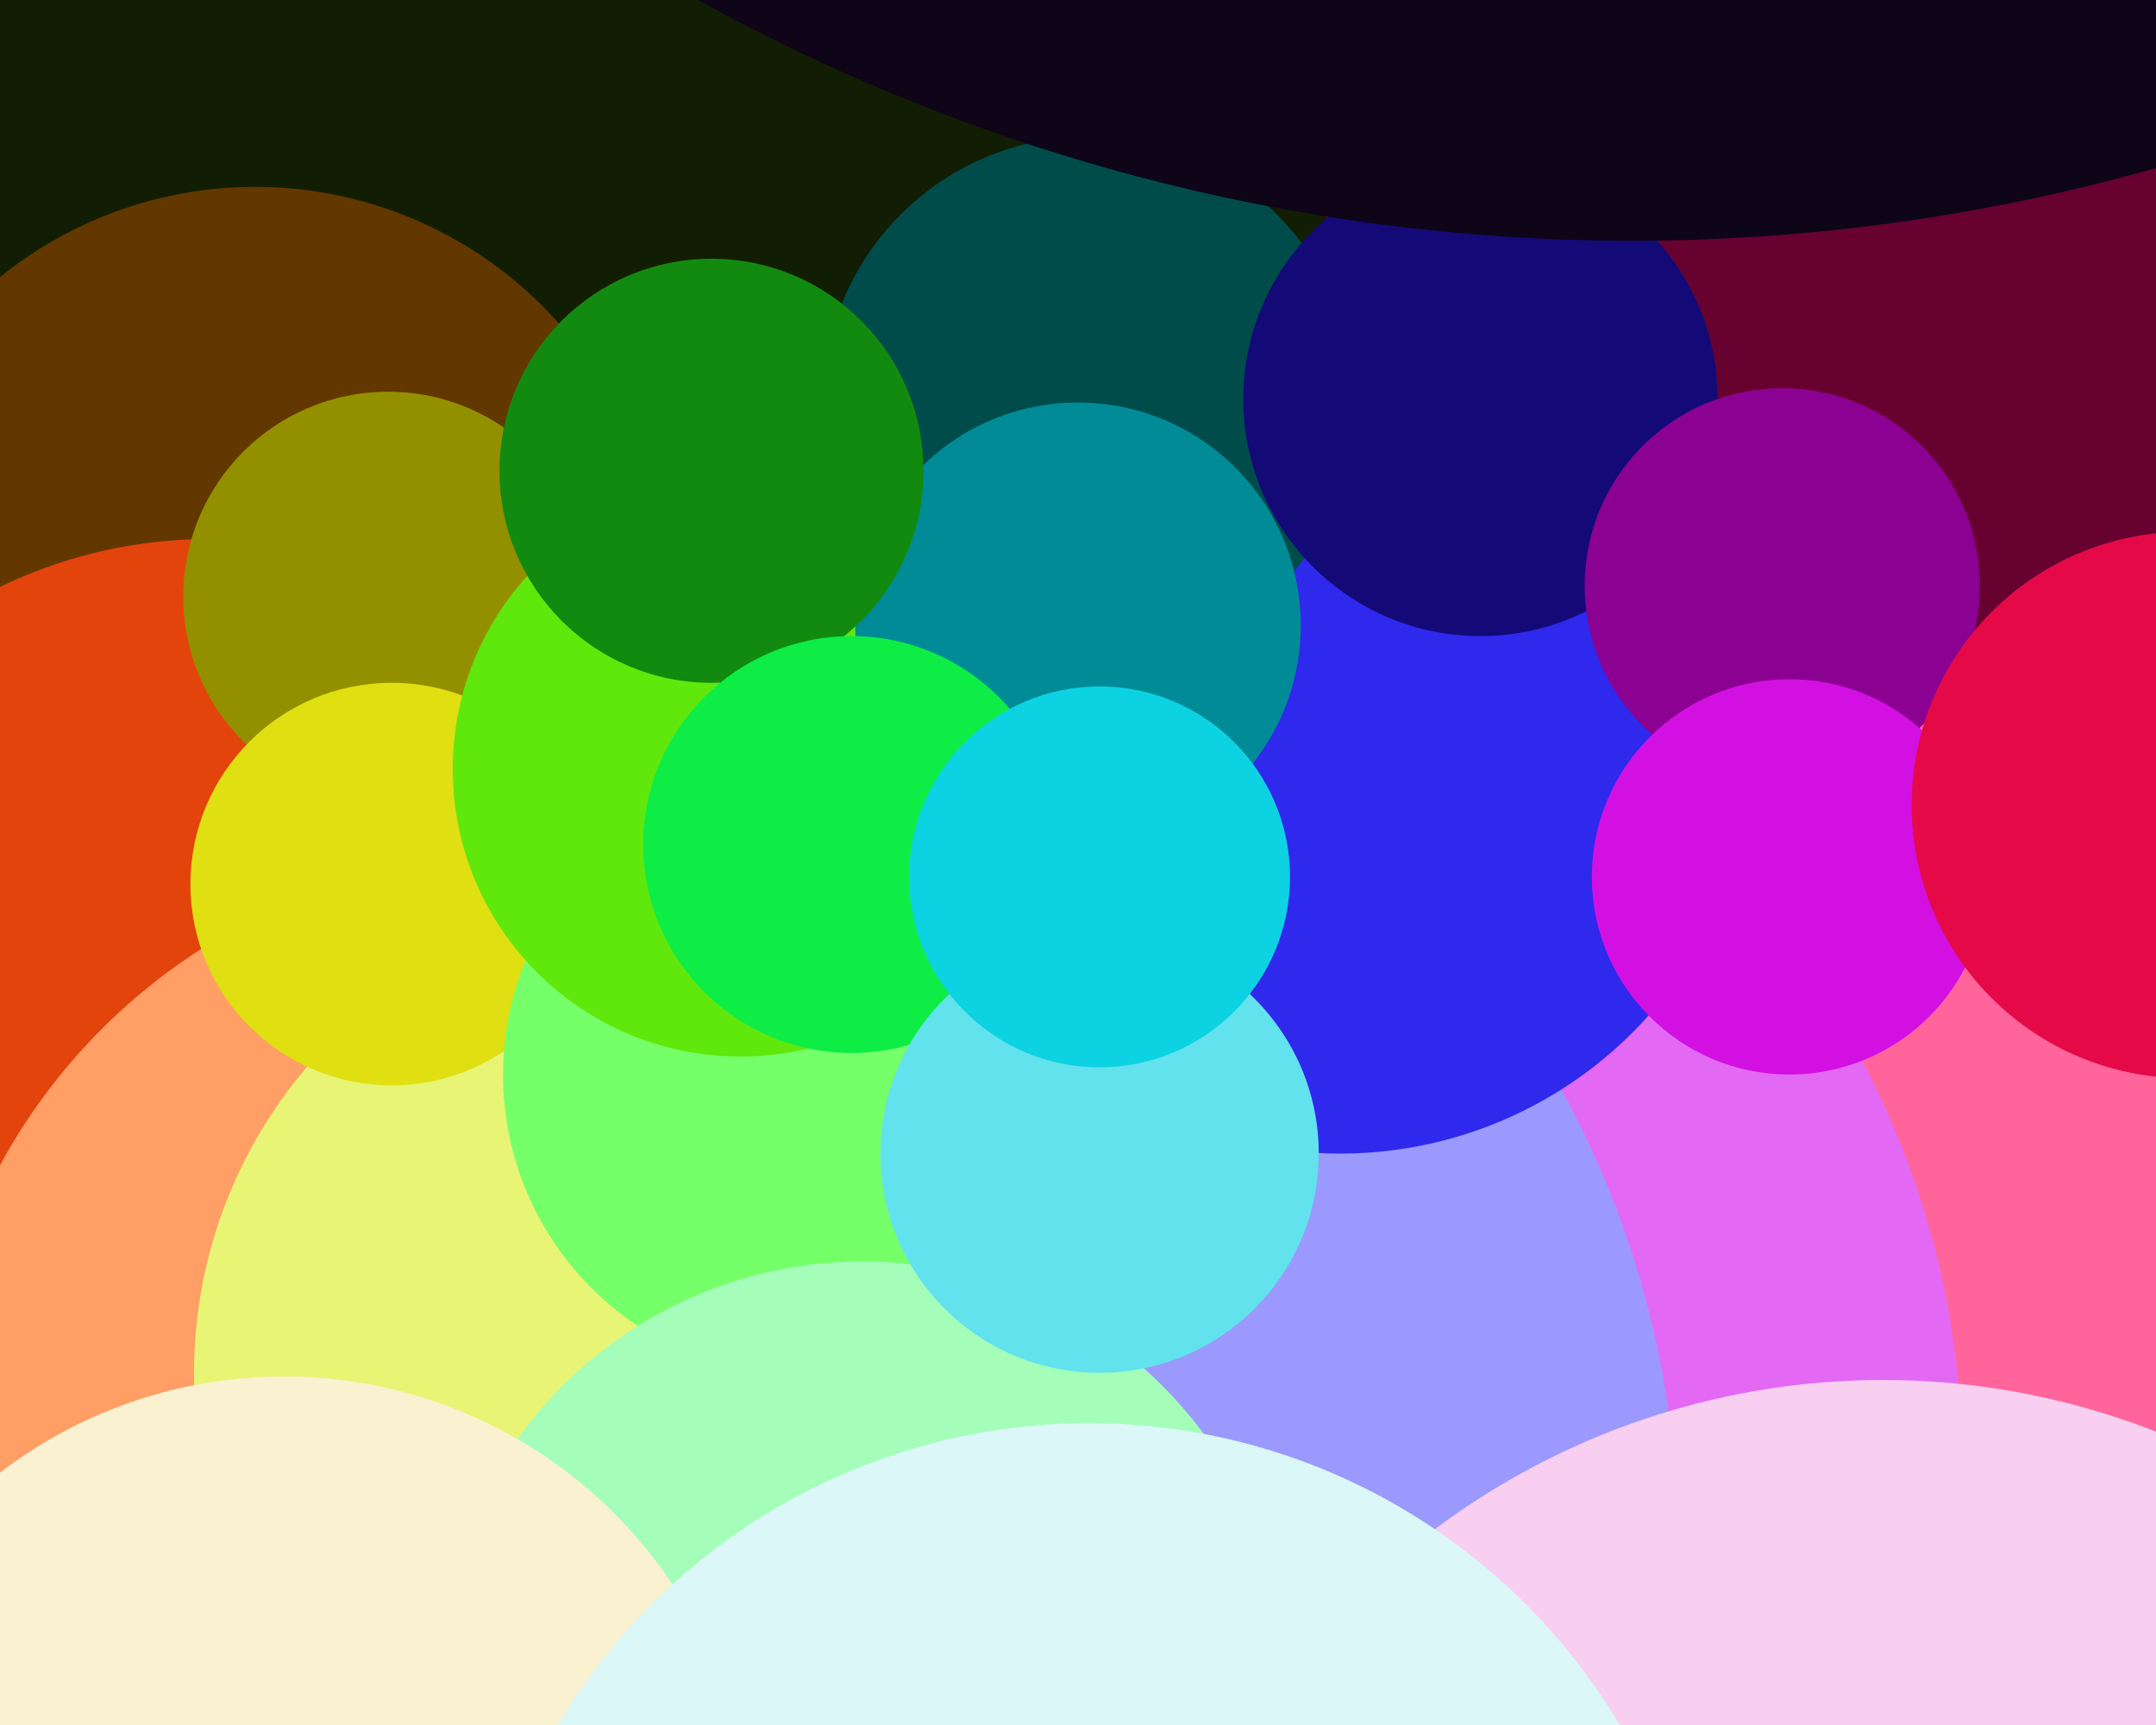
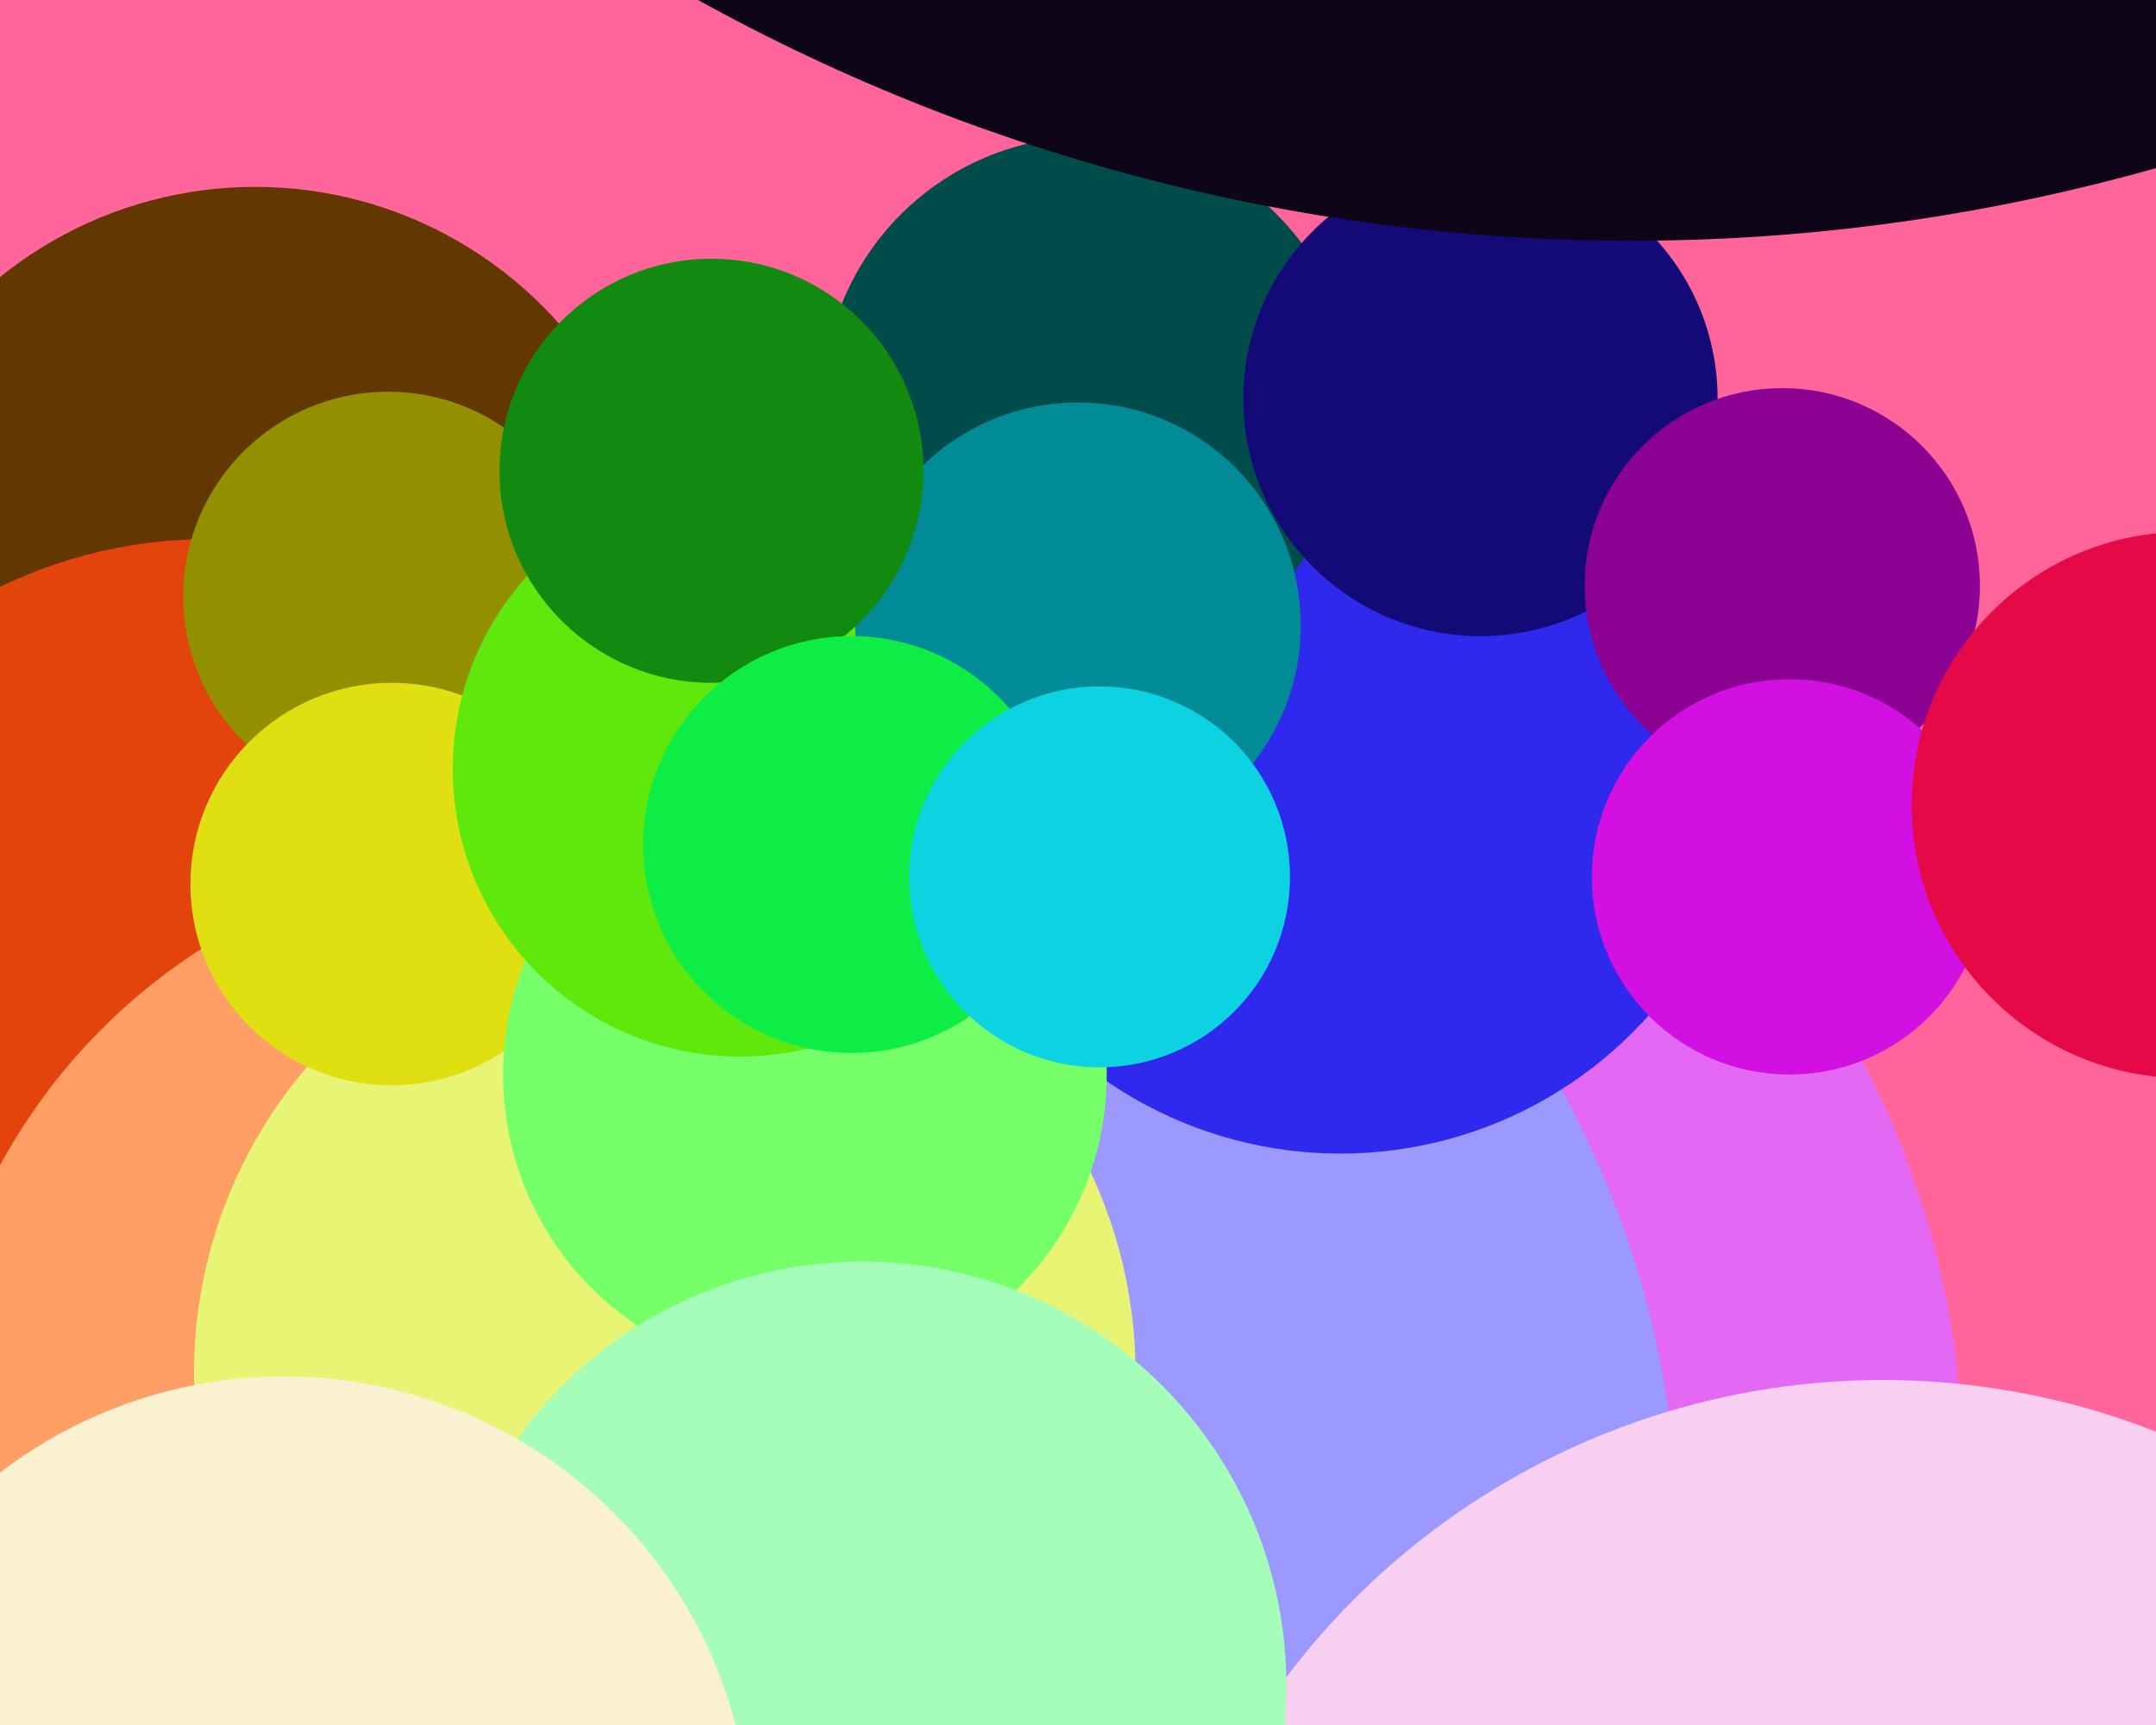
<svg xmlns="http://www.w3.org/2000/svg" width="600px" height="480px">
  <rect width="600" height="480" fill="rgb(255,101,155)" />
-   <circle cx="-233" cy="-332" r="741" fill="rgb(18,30,3)" />
  <circle cx="307" cy="407" r="239" fill="rgb(227,105,245)" />
  <circle cx="71" cy="165" r="113" fill="rgb(99,55,0)" />
  <circle cx="203" cy="430" r="264" fill="rgb(155,153,254)" />
  <circle cx="524" cy="592" r="208" fill="rgb(248,206,241)" />
  <circle cx="58" cy="283" r="133" fill="rgb(227,68,11)" />
  <circle cx="108" cy="166" r="57" fill="rgb(147,144,0)" />
-   <circle cx="746" cy="-271" r="502" fill="rgb(103,1,48)" />
  <circle cx="145" cy="403" r="165" fill="rgb(255,158,101)" />
  <circle cx="373" cy="206" r="115" fill="rgb(47,40,237)" />
  <circle cx="185" cy="382" r="131" fill="rgb(232,244,115)" />
  <circle cx="109" cy="246" r="56" fill="rgb(223,223,18)" />
  <circle cx="303" cy="112" r="74" fill="rgb(0,76,75)" />
  <circle cx="412" cy="111" r="66" fill="rgb(19,10,120)" />
  <circle cx="224" cy="299" r="84" fill="rgb(117,255,104)" />
  <circle cx="454" cy="-470" r="537" fill="rgb(14,5,25)" />
  <circle cx="206" cy="214" r="80" fill="rgb(96,232,12)" />
  <circle cx="300" cy="174" r="62" fill="rgb(0,139,151)" />
  <circle cx="198" cy="131" r="59" fill="rgb(18,138,15)" />
  <circle cx="237" cy="235" r="58" fill="rgb(13,237,70)" />
  <circle cx="240" cy="469" r="118" fill="rgb(164,254,185)" />
  <circle cx="496" cy="163" r="55" fill="rgb(139,1,146)" />
  <circle cx="79" cy="513" r="130" fill="rgb(249,241,207)" />
-   <circle cx="306" cy="321" r="61" fill="rgb(98,226,237)" />
-   <circle cx="303" cy="568" r="172" fill="rgb(219,247,247)" />
  <circle cx="306" cy="244" r="53" fill="rgb(13,210,226)" />
  <circle cx="498" cy="244" r="55" fill="rgb(211,16,226)" />
  <circle cx="608" cy="224" r="76" fill="rgb(229,9,72)" />
</svg>